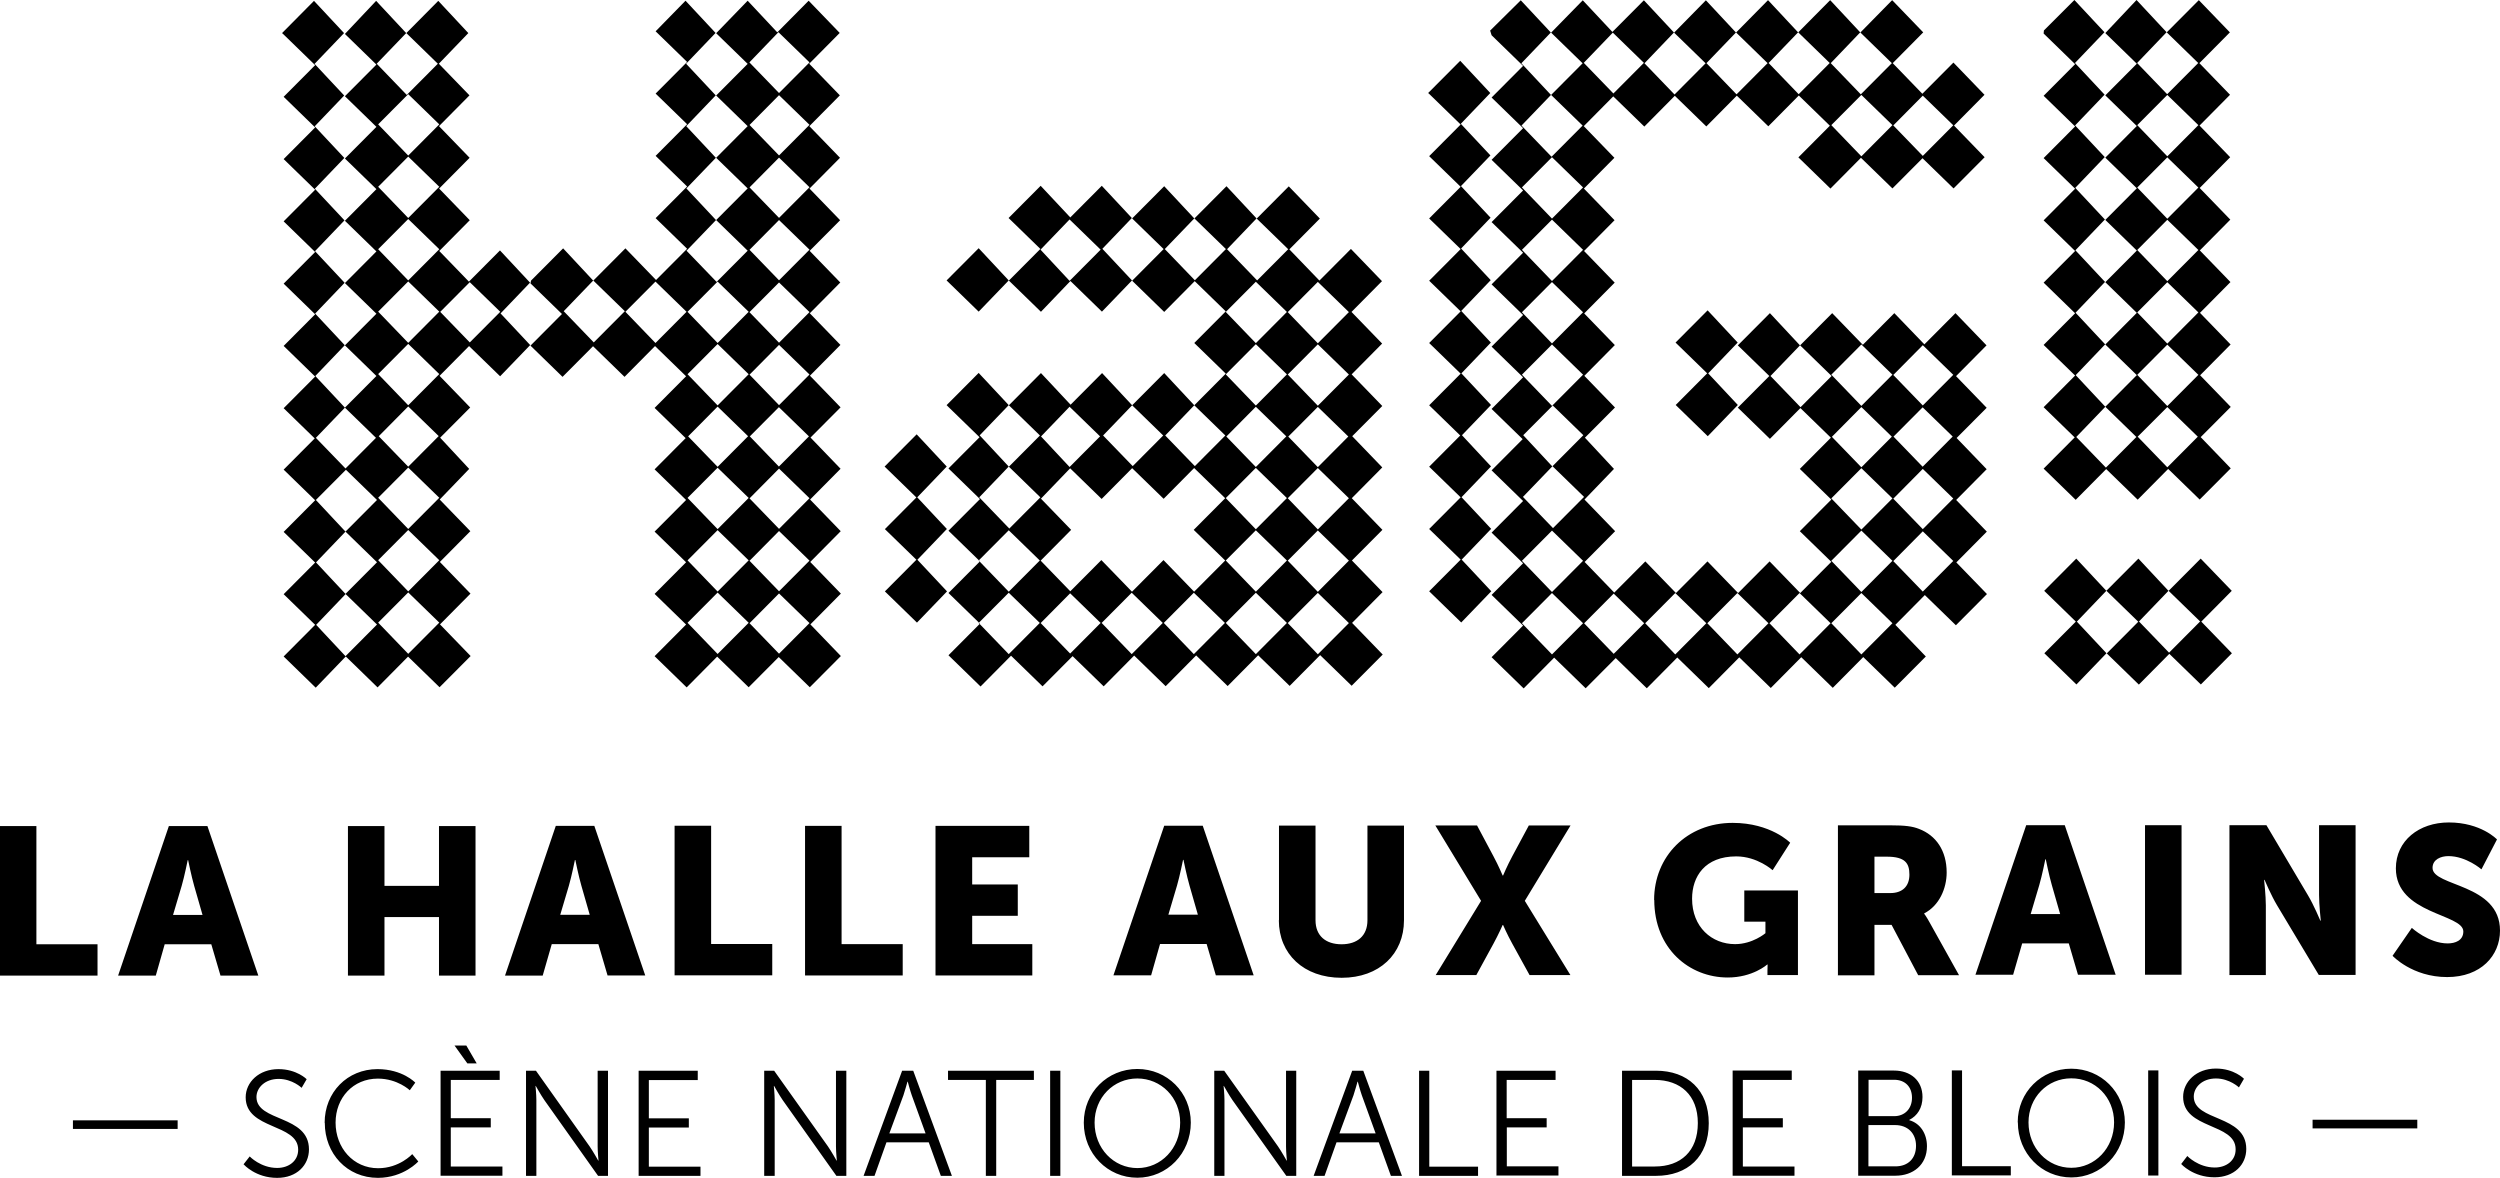
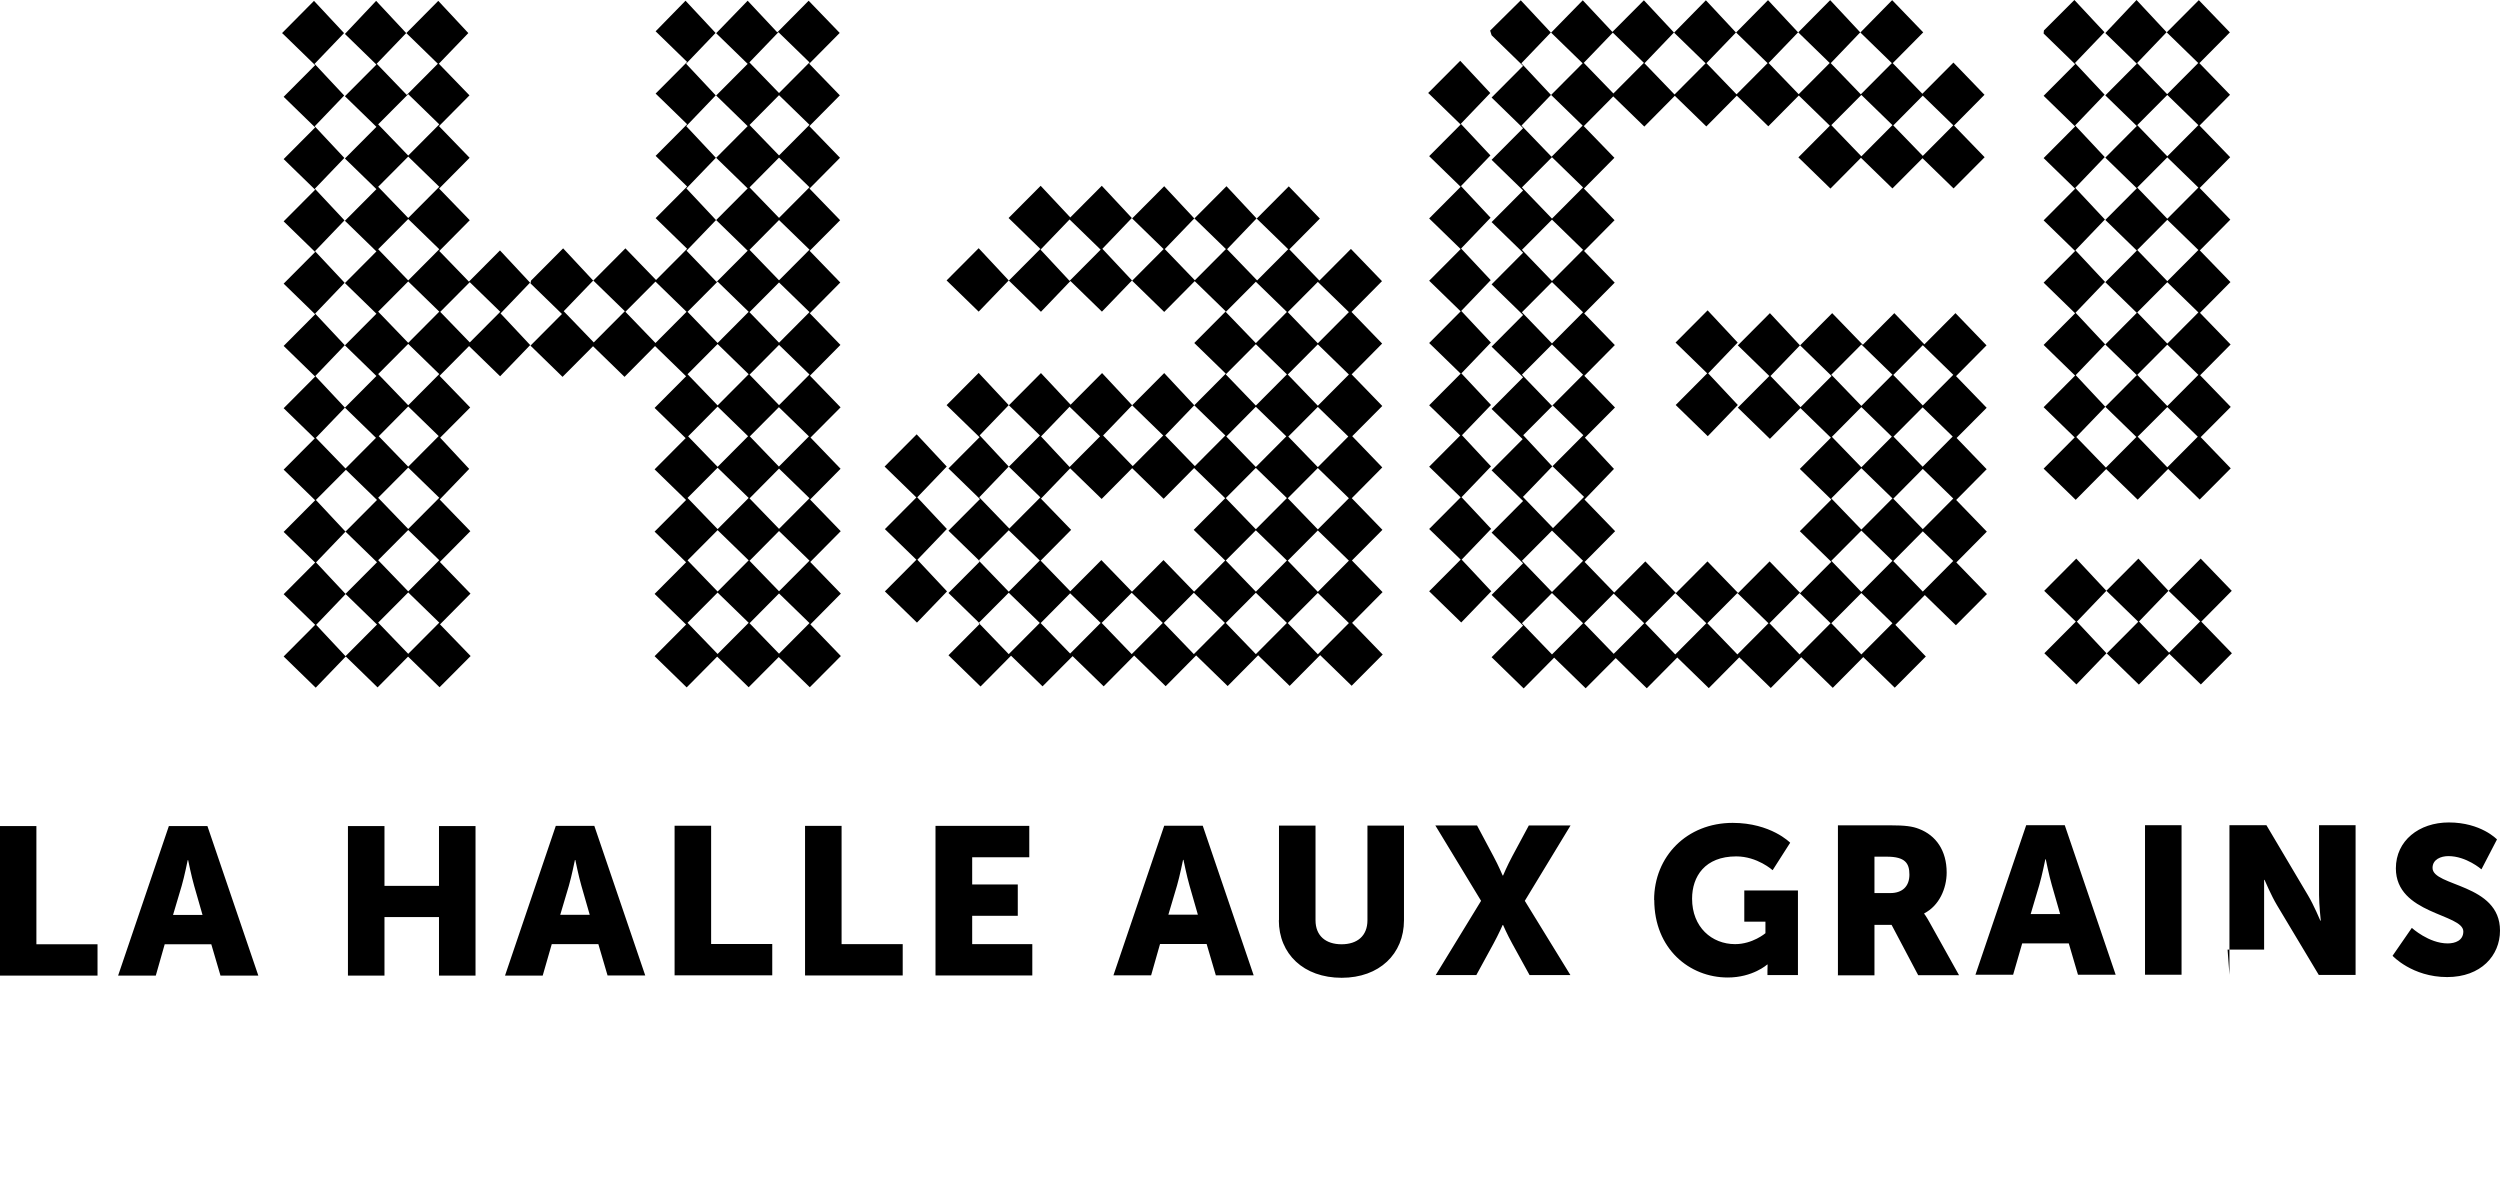
<svg xmlns="http://www.w3.org/2000/svg" id="Calque_1" width="173.81" height="81.92" viewBox="0 0 173.81 81.92">
-   <path d="M160.78,78.45v-.6h7.28s0,.6,0,.6m-16.41,2.47l.42-.55s.76,.8,1.91,.8c.8,0,1.46-.48,1.45-1.27,0-1.84-3.65-1.37-3.65-3.64,0-1.05,.92-1.97,2.28-1.97,1.27,0,1.95,.71,1.95,.71l-.35,.6s-.65-.62-1.6-.62-1.54,.61-1.54,1.26c0,1.74,3.65,1.24,3.65,3.64,0,1.09-.84,1.97-2.21,1.97-1.5,0-2.32-.93-2.32-.93Zm-2.3,.81v-7.31s.71,0,.71,0v7.31s-.71,0-.71,0Zm-8.32-3.7c0,1.79,1.32,3.16,2.98,3.16,1.64,0,2.97-1.37,2.97-3.16,0-1.75-1.33-3.07-2.98-3.06-1.65,0-2.97,1.32-2.97,3.07Zm-.75,0c0-2.1,1.65-3.73,3.72-3.73,2.07,0,3.72,1.63,3.73,3.73,0,2.14-1.65,3.83-3.72,3.83-2.07,0-3.72-1.68-3.72-3.83Zm-4.58,3.7v-7.31s.71,0,.71,0v6.66s3.39,0,3.39,0v.64s-4.11,0-4.11,0Zm-5.79-.64h1.87c.88,0,1.43-.55,1.43-1.43s-.59-1.44-1.45-1.44h-1.86s0,2.87,0,2.87Zm0-3.49h1.78c.74,0,1.24-.52,1.24-1.28,0-.75-.47-1.25-1.25-1.25h-1.77s0,2.53,0,2.53Zm-.72,4.14v-7.31s2.49,0,2.49,0c1.15,0,1.98,.69,1.98,1.84,0,.76-.36,1.31-.92,1.59v.02c.75,.21,1.23,.92,1.23,1.81,0,1.3-.97,2.05-2.19,2.05h-2.58Zm-8.73,0v-7.31s4.11,0,4.11,0v.65h-3.4v2.66h2.78s0,.64,0,.64h-2.78s0,2.72,0,2.72h3.59s0,.64,0,.64h-4.31Zm-6.98-.64h1.57c1.8,0,2.99-1.06,2.99-3.02,0-1.94-1.21-3-3-3h-1.57v6.02Zm-.71,.65v-7.31s2.36,0,2.36,0c2.19,0,3.67,1.34,3.67,3.65,0,2.33-1.47,3.66-3.67,3.66h-2.36Zm-8.73,0v-7.31s4.11,0,4.11,0v.64s-3.4,0-3.4,0v2.66s2.78,0,2.78,0v.64s-2.77,0-2.77,0v2.71s3.59,0,3.59,0v.64s-4.3,0-4.3,0Zm-5.38,0v-7.31s.71,0,.71,0v6.67s3.39,0,3.39,0v.64s-4.11,0-4.11,0Zm-4.26-6.55h-.02s-.16,.6-.28,.95l-.98,2.65h2.52s-.96-2.65-.96-2.65c-.12-.34-.28-.95-.28-.95Zm2.3,6.55l-.84-2.33h-2.94s-.83,2.33-.83,2.33h-.76l2.68-7.31h.77l2.69,7.31h-.76Zm-12.28,0v-7.31s.69,0,.69,0l3.74,5.26c.25,.36,.6,.99,.6,.99h.02s-.06-.6-.06-.99v-5.26s.71,0,.71,0v7.31s-.69,0-.69,0l-3.74-5.26c-.25-.36-.6-.99-.6-.99h-.02s.06,.6,.06,.99v5.26s-.72,0-.72,0Zm-8.32-3.7c0,1.79,1.32,3.16,2.98,3.16,1.64,0,2.97-1.37,2.97-3.16,0-1.75-1.33-3.07-2.98-3.07-1.65,0-2.97,1.32-2.97,3.07Zm-.75,0c0-2.1,1.65-3.73,3.72-3.73,2.07,0,3.72,1.63,3.72,3.73,0,2.14-1.65,3.83-3.72,3.83s-3.72-1.68-3.72-3.82Zm-2.34,3.7v-7.31s.71,0,.71,0v7.31s-.71,0-.71,0Zm-4.47,0v-6.67s-2.63,0-2.63,0v-.64h5.97s0,.64,0,.64h-2.62s0,6.67,0,6.67h-.72Zm-5.43-6.55h-.02s-.16,.6-.28,.95l-.98,2.65h2.52s-.96-2.65-.96-2.65c-.12-.34-.28-.95-.28-.95Zm2.3,6.55l-.84-2.33h-2.94s-.83,2.33-.83,2.33h-.76l2.68-7.31h.77l2.69,7.31h-.76Zm-12.28,0v-7.31s.69,0,.69,0l3.74,5.26c.25,.36,.6,.99,.6,.99h.02s-.06-.6-.06-.99v-5.26s.72,0,.72,0v7.31s-.69,0-.69,0l-3.73-5.26c-.25-.36-.6-.99-.6-.99h-.02s.06,.6,.06,.99v5.26s-.72,0-.72,0Zm-8.73,0v-7.31s4.11,0,4.11,0v.65h-3.4v2.66h2.78s0,.64,0,.64h-2.78s0,2.72,0,2.72h3.59s0,.64,0,.64h-4.31Zm-7.83,0v-7.31s.69,0,.69,0l3.73,5.26c.25,.36,.6,.99,.6,.99h.02s-.06-.6-.06-.99v-5.26s.72,0,.72,0v7.31s-.69,0-.69,0l-3.73-5.26c-.25-.36-.6-.99-.6-.99h-.02s.06,.6,.06,.99v5.26s-.72,0-.72,0Zm-4.08-7.82l-.89-1.24h.82l.72,1.24h-.65Zm-1.86,7.82v-7.31s4.11,0,4.11,0v.64h-3.4v2.66h2.78s0,.64,0,.64h-2.78s0,2.72,0,2.72h3.59s0,.64,0,.64h-4.31Zm-8.06-3.69c0-2.12,1.58-3.73,3.67-3.73,1.75,0,2.63,.94,2.63,.94l-.38,.53s-.85-.81-2.22-.81c-1.72,0-2.94,1.33-2.94,3.06,0,1.75,1.23,3.17,2.96,3.17,1.48,0,2.37-.98,2.37-.98l.42,.51s-1,1.13-2.8,1.14c-2.16,0-3.7-1.69-3.7-3.82Zm-5.64,2.89l.43-.55s.76,.8,1.91,.8c.8,0,1.46-.48,1.46-1.27,0-1.84-3.65-1.37-3.65-3.64,0-1.05,.92-1.96,2.28-1.96,1.27,0,1.96,.7,1.96,.7l-.35,.6s-.64-.62-1.6-.62c-.94,0-1.54,.61-1.54,1.26,0,1.74,3.65,1.23,3.65,3.64,0,1.09-.84,1.98-2.21,1.98-1.5,0-2.32-.93-2.32-.93Zm-11.86-2.46v-.6h7.28s0,.6,0,.6H5.07Z" style="fill-rule:evenodd;" />
-   <path d="M166.34,66.45l1.34-1.94s1.18,1.08,2.49,1.08c.52,0,1.09-.2,1.09-.83,0-1.24-4.69-1.19-4.69-4.39,0-1.92,1.61-3.19,3.68-3.19,2.24,0,3.35,1.18,3.35,1.18l-1.08,2.08s-1.05-.92-2.3-.92c-.52,0-1.1,.23-1.1,.82,0,1.31,4.69,1.07,4.69,4.36,0,1.73-1.32,3.23-3.67,3.23-2.44,0-3.8-1.48-3.8-1.48m-11.34,1.32v-10.4s2.57,0,2.57,0l2.88,4.86c.41,.68,.87,1.78,.87,1.78h.03s-.12-1.12-.12-1.78v-4.86s2.54,0,2.54,0v10.41s-2.56,0-2.56,0l-2.9-4.84c-.41-.68-.87-1.77-.87-1.77h-.03s.12,1.12,.12,1.77v4.85s-2.54,0-2.54,0Zm-5.87,0v-10.4s2.54,0,2.54,0v10.4s-2.54,0-2.54,0Zm-6.9-8.03h-.03s-.23,1.14-.42,1.79l-.6,2.02h2.05s-.58-2.02-.58-2.02c-.19-.65-.42-1.79-.42-1.79Zm2.24,8.03l-.64-2.18h-3.24s-.63,2.18-.63,2.18h-2.62s3.53-10.4,3.53-10.4h2.68s3.54,10.4,3.54,10.4h-2.62Zm-14.15-5.68h1.11c.81,0,1.32-.45,1.32-1.28,0-.79-.29-1.25-1.57-1.25h-.86v2.53Zm-2.54,5.69v-10.4s3.62,0,3.62,0c1.06,0,1.57,.07,2.02,.25,1.18,.45,1.92,1.51,1.92,3.03,0,1.11-.52,2.31-1.56,2.84v.03s.15,.19,.39,.63l2.03,3.64h-2.84s-1.85-3.5-1.85-3.5h-1.19s0,3.51,0,3.51h-2.55Zm-12.78-5.21c0-3.03,2.28-5.36,5.46-5.36,2.66,0,4,1.38,4,1.38l-1.22,1.91s-1.06-.96-2.53-.96c-2.18,0-3.07,1.4-3.07,2.94,0,1.98,1.37,3.16,2.99,3.16,1.22,0,2.11-.76,2.11-.76v-.8h-1.47s0-2.17,0-2.17h3.73s0,5.88,0,5.88h-2.12s0-.29,0-.29c0-.22,.01-.44,.01-.44h-.03s-1,.9-2.74,.9c-2.66,0-5.11-1.99-5.11-5.4Zm-15.19,5.23l3.16-5.17-3.18-5.24h2.9s1.14,2.14,1.14,2.14c.35,.65,.64,1.34,.64,1.34h.03s.28-.67,.64-1.34l1.15-2.14h2.9s-3.18,5.24-3.18,5.24l3.17,5.16h-2.84s-1.2-2.18-1.2-2.18c-.36-.65-.64-1.3-.64-1.3h-.03s-.28,.64-.64,1.3l-1.19,2.18h-2.82Zm-10.89-3.82v-6.58s2.54,0,2.54,0v6.58c0,1.09,.72,1.67,1.81,1.67s1.8-.58,1.8-1.67v-6.58s2.54,0,2.54,0v6.58c0,2.34-1.71,4-4.33,4-2.65,0-4.37-1.66-4.37-4Zm-6.64-4.2h-.03s-.23,1.14-.42,1.79l-.6,2.02h2.05s-.58-2.02-.58-2.02c-.19-.65-.42-1.79-.42-1.79Zm2.25,8.03l-.64-2.18h-3.24s-.62,2.18-.62,2.18h-2.62s3.53-10.4,3.53-10.4h2.68s3.54,10.4,3.54,10.4h-2.62Zm-19.49,.01v-10.4s6.52,0,6.52,0v2.18h-3.97v1.89h3.17s0,2.18,0,2.18h-3.17s0,1.97,0,1.97h4.18s0,2.18,0,2.18h-6.72Zm-9.07,0v-10.4s2.54,0,2.54,0v8.22s4.25,0,4.25,0v2.18s-6.8,0-6.8,0Zm-9.07,0v-10.41s2.54,0,2.54,0v8.22s4.25,0,4.25,0v2.18s-6.8,0-6.8,0Zm-6.9-8.03h-.03s-.23,1.14-.42,1.79l-.6,2.02h2.05s-.58-2.02-.58-2.02c-.19-.65-.42-1.79-.42-1.79Zm2.24,8.03l-.64-2.18h-3.24s-.63,2.19-.63,2.19h-2.62l3.53-10.41h2.68s3.54,10.4,3.54,10.4h-2.62Zm-18.05,.01v-10.4s2.54,0,2.54,0v4.16s3.79,0,3.79,0v-4.16s2.54,0,2.54,0v10.4s-2.54,0-2.54,0v-4.07s-3.79,0-3.79,0v4.07s-2.54,0-2.54,0Zm-11.11-8.03h-.03s-.23,1.14-.42,1.79l-.6,2.02h2.05l-.58-2.02c-.19-.66-.42-1.79-.42-1.79Zm2.25,8.03l-.64-2.18h-3.24s-.62,2.18-.62,2.18h-2.62s3.53-10.4,3.53-10.4h2.68s3.54,10.4,3.54,10.4h-2.62Zm-15.34,0v-10.4s2.54,0,2.54,0v8.22s4.25,0,4.25,0v2.18s-6.8,0-6.8,0Z" style="fill-rule:evenodd;" />
+   <path d="M166.34,66.45l1.34-1.94s1.18,1.08,2.49,1.08c.52,0,1.09-.2,1.09-.83,0-1.24-4.69-1.19-4.69-4.39,0-1.92,1.61-3.19,3.68-3.19,2.24,0,3.35,1.18,3.35,1.18l-1.08,2.08s-1.05-.92-2.3-.92c-.52,0-1.1,.23-1.1,.82,0,1.31,4.69,1.07,4.69,4.36,0,1.73-1.32,3.23-3.67,3.23-2.44,0-3.8-1.48-3.8-1.48m-11.34,1.32v-10.4s2.57,0,2.57,0l2.88,4.86c.41,.68,.87,1.78,.87,1.78h.03s-.12-1.12-.12-1.78v-4.86s2.54,0,2.54,0v10.41s-2.56,0-2.56,0l-2.9-4.84c-.41-.68-.87-1.77-.87-1.77h-.03v4.85s-2.54,0-2.54,0Zm-5.87,0v-10.4s2.54,0,2.54,0v10.4s-2.54,0-2.54,0Zm-6.9-8.03h-.03s-.23,1.14-.42,1.79l-.6,2.02h2.05s-.58-2.02-.58-2.02c-.19-.65-.42-1.79-.42-1.79Zm2.24,8.03l-.64-2.18h-3.24s-.63,2.18-.63,2.18h-2.62s3.53-10.4,3.53-10.4h2.68s3.54,10.4,3.54,10.4h-2.62Zm-14.15-5.68h1.11c.81,0,1.32-.45,1.32-1.28,0-.79-.29-1.25-1.57-1.25h-.86v2.53Zm-2.54,5.69v-10.4s3.62,0,3.62,0c1.06,0,1.57,.07,2.02,.25,1.18,.45,1.92,1.51,1.92,3.03,0,1.11-.52,2.31-1.56,2.84v.03s.15,.19,.39,.63l2.03,3.64h-2.84s-1.85-3.5-1.85-3.5h-1.19s0,3.51,0,3.51h-2.55Zm-12.78-5.21c0-3.03,2.28-5.36,5.46-5.36,2.66,0,4,1.38,4,1.38l-1.22,1.91s-1.06-.96-2.53-.96c-2.18,0-3.07,1.4-3.07,2.94,0,1.98,1.37,3.16,2.99,3.16,1.22,0,2.11-.76,2.11-.76v-.8h-1.47s0-2.17,0-2.17h3.73s0,5.88,0,5.88h-2.12s0-.29,0-.29c0-.22,.01-.44,.01-.44h-.03s-1,.9-2.74,.9c-2.66,0-5.11-1.99-5.11-5.4Zm-15.19,5.23l3.16-5.17-3.18-5.24h2.9s1.14,2.14,1.14,2.14c.35,.65,.64,1.34,.64,1.34h.03s.28-.67,.64-1.34l1.15-2.14h2.9s-3.18,5.24-3.18,5.24l3.17,5.16h-2.84s-1.2-2.18-1.2-2.18c-.36-.65-.64-1.3-.64-1.3h-.03s-.28,.64-.64,1.3l-1.19,2.18h-2.82Zm-10.89-3.82v-6.58s2.54,0,2.54,0v6.58c0,1.09,.72,1.67,1.81,1.67s1.8-.58,1.8-1.67v-6.58s2.54,0,2.54,0v6.58c0,2.34-1.71,4-4.33,4-2.65,0-4.37-1.66-4.37-4Zm-6.64-4.2h-.03s-.23,1.14-.42,1.79l-.6,2.02h2.05s-.58-2.02-.58-2.02c-.19-.65-.42-1.79-.42-1.79Zm2.25,8.03l-.64-2.18h-3.24s-.62,2.18-.62,2.18h-2.62s3.53-10.4,3.53-10.4h2.68s3.54,10.4,3.54,10.4h-2.62Zm-19.49,.01v-10.4s6.52,0,6.52,0v2.18h-3.97v1.89h3.17s0,2.18,0,2.18h-3.17s0,1.97,0,1.97h4.18s0,2.18,0,2.18h-6.72Zm-9.07,0v-10.4s2.54,0,2.54,0v8.22s4.25,0,4.25,0v2.18s-6.8,0-6.8,0Zm-9.07,0v-10.41s2.54,0,2.54,0v8.22s4.25,0,4.25,0v2.18s-6.8,0-6.8,0Zm-6.9-8.03h-.03s-.23,1.14-.42,1.79l-.6,2.02h2.05s-.58-2.02-.58-2.02c-.19-.65-.42-1.79-.42-1.79Zm2.24,8.03l-.64-2.18h-3.24s-.63,2.19-.63,2.19h-2.62l3.53-10.41h2.68s3.54,10.4,3.54,10.4h-2.62Zm-18.05,.01v-10.4s2.54,0,2.54,0v4.16s3.79,0,3.79,0v-4.16s2.54,0,2.54,0v10.4s-2.54,0-2.54,0v-4.07s-3.79,0-3.79,0v4.07s-2.54,0-2.54,0Zm-11.11-8.03h-.03s-.23,1.14-.42,1.79l-.6,2.02h2.05l-.58-2.02c-.19-.66-.42-1.79-.42-1.79Zm2.25,8.03l-.64-2.18h-3.24s-.62,2.18-.62,2.18h-2.62s3.53-10.4,3.53-10.4h2.68s3.54,10.4,3.54,10.4h-2.62Zm-15.34,0v-10.4s2.54,0,2.54,0v8.22s4.25,0,4.25,0v2.18s-6.8,0-6.8,0Z" style="fill-rule:evenodd;" />
  <path d="M148.62,30.36l2.06,2.13,2.12-2.13-2.12-2.06m-2.09-2.24l2.09,2.17,2.16-2.17-2.16-2.1-2.09,2.1Zm0-4.34l2.09,2.17,2.16-2.17-2.16-2.1-2.09,2.1Zm0-4.34l2.09,2.17,2.16-2.17-2.16-2.1-2.09,2.1Zm0-4.34l2.09,2.17,2.16-2.17-2.16-2.1-2.09,2.1Zm0-4.34l2.09,2.17,2.16-2.17-2.16-2.1-2.09,2.1Zm-16.94,21.66l2.02,2.09,2.09-2.1-2.09-2.03-2.02,2.03Zm-.03,8.64l2.06,2.13,2.12-2.13-2.12-2.06-2.05,2.07Zm0-4.34l2.06,2.13,2.12-2.13-2.12-2.06-2.05,2.07Zm0-8.6l2.06,2.13,2.12-2.13-2.12-2.06-2.05,2.07Zm0-17.35l2.06,2.13,2.12-2.13-2.12-2.06-2.05,2.07Zm-4.27,21.65l2.06,2.13,2.12-2.13-2.12-2.06-2.05,2.07Zm-.03,12.97l2.09,2.17,2.16-2.17-2.16-2.1-2.09,2.1Zm0-4.34l2.09,2.17,2.16-2.17-2.16-2.1-2.09,2.1Zm0-4.34l2.09,2.17,2.16-2.17-2.16-2.1-2.09,2.1Zm0-8.6l2.09,2.17,2.16-2.17-2.16-2.1-2.09,2.1Zm0-17.35l2.09,2.17,2.16-2.17-2.16-2.1-2.09,2.1Zm-4.3,34.63l2.09,2.17,2.16-2.17-2.16-2.1-2.09,2.1Zm-4.32,0l2.09,2.17,2.16-2.17-2.16-2.1-2.09,2.1Zm-4.32,0l2.09,2.17,2.16-2.17-2.16-2.1-2.09,2.1Zm-4.25,0l2.06,2.13,2.12-2.13-2.12-2.06-2.06,2.07Zm-.02-38.96l2.06,2.13,2.12-2.13-2.16-2.1-2.02,2.1Zm-4.3,38.96l2.09,2.17,2.16-2.17-2.16-2.1-2.09,2.1Zm0-4.34l2.09,2.17,2.16-2.17-2.16-2.1-2.09,2.1Zm0-12.94l2.09,2.17,2.16-2.17-2.16-2.1-2.09,2.1Zm0-4.34l2.09,2.17,2.16-2.17-2.16-2.1-2.09,2.1Zm0-4.34l2.09,2.17,2.16-2.17-2.16-2.1-2.09,2.1Zm0-4.34l2.09,2.17,2.16-2.17-2.16-2.1-2.09,2.1Zm-16.25,17.32l2.06,2.13,2.12-2.13-2.12-2.06-2.06,2.07Zm-.03,12.97l2.09,2.17,2.16-2.17-2.16-2.1-2.09,2.1Zm0-4.34l2.09,2.17,2.16-2.17-2.16-2.1-2.09,2.1Zm0-4.34l2.09,2.17,2.16-2.17-2.16-2.1-2.09,2.1Zm0-8.6l2.09,2.17,2.16-2.17-2.16-2.1-2.09,2.1Zm0-4.34l2.09,2.17,2.16-2.17-2.16-2.1-2.09,2.1Zm-4.28,8.64l2.06,2.13,2.12-2.13-2.12-2.06-2.05,2.07Zm-.03,12.97l2.09,2.17,2.16-2.17-2.16-2.1-2.09,2.1Zm0-4.34l2.09,2.17,2.16-2.17-2.16-2.1-2.09,2.1Zm0-4.34l2.09,2.17,2.16-2.17-2.16-2.1-2.09,2.1Zm0-8.6l2.09,2.17,2.16-2.17-2.16-2.1-2.09,2.1Zm0-4.34l2.09,2.17,2.16-2.17-2.16-2.1-2.09,2.1Zm-4.31,21.62l2.09,2.17,2.16-2.17-2.16-2.1-2.09,2.1Zm-4.32,0l2.09,2.17,2.16-2.17-2.16-2.1-2.09,2.1Zm-4.22-12.97l1.99,2.13,2.12-2.13-2.12-2.06-1.99,2.07Zm-.03,12.97l2.06,2.13,2.12-2.13-2.12-2.06-2.05,2.07Zm0-8.67l2.13,2.2-2.12,2.14,2.06,2.13,2.16-2.17,2.13,2.2,2.19-2.2,2.13,2.2,2.16-2.17-2.19-2.13,2.19-2.2-2.16-2.1-2.12,2.14-2.19-2.13-2.12,2.14-2.19-2.13-2.02,2.1Zm0-17.28l2.02,2.17,2.16-2.17-2.16-2.1-2.02,2.1Zm-4.3,25.95l2.09,2.17,2.16-2.17-2.16-2.1-2.09,2.1Zm0-4.34l2.09,2.17,2.16-2.17-2.16-2.1-2.09,2.1Zm-15.91-8.63l2.02,2.1,2.09-2.1-2.09-2.03-2.02,2.03Zm-.03,12.98l2.06,2.13,2.12-2.13-2.12-2.06-2.05,2.07Zm0-4.34l2.06,2.13,2.12-2.13-2.12-2.06-2.05,2.07Zm0-4.34l2.06,2.13,2.12-2.13-2.12-2.06-2.05,2.07Zm0-8.6l2.06,2.13,2.12-2.13-2.12-2.06-2.05,2.07Zm0-4.34l2.06,2.13,2.12-2.13-2.12-2.06-2.06,2.07Zm0-4.34l2.06,2.13,2.12-2.13-2.12-2.06-2.05,2.07Zm0-4.34l2.06,2.13,2.12-2.13-2.12-2.06-2.05,2.07Zm0-4.34l2.06,2.13,2.12-2.13-2.12-2.06-2.05,2.07Zm0-4.34l2.06,2.13,2.12-2.13-2.16-2.1-2.02,2.1Zm-4.27,25.99l2.06,2.13,2.12-2.13-2.12-2.06-2.05,2.07Zm-.03,12.97l2.09,2.17,2.16-2.17-2.16-2.1-2.09,2.1Zm0-4.34l2.09,2.17,2.16-2.17-2.16-2.1-2.09,2.1Zm0-4.34l2.09,2.17,2.16-2.17-2.16-2.1-2.09,2.1Zm0-8.6l2.09,2.17,2.16-2.17-2.16-2.1-2.09,2.1Zm0-4.34l2.09,2.17,2.16-2.17-2.16-2.1-2.09,2.1Zm-4.32,0l2.09,2.17,2.16-2.17-2.16-2.1-2.09,2.1Zm-12.88,0l2.06,2.13,2.12-2.13-2.12-2.06-2.06,2.07Zm-4.28,8.64l2.06,2.13,2.12-2.13-2.12-2.06-2.05,2.07Zm-.03,12.97l2.09,2.17,2.16-2.17-2.16-2.1-2.09,2.1Zm0-4.34l2.09,2.17,2.16-2.17-2.16-2.1-2.09,2.1Zm0-4.34l2.09,2.17,2.16-2.17-2.16-2.1-2.09,2.1Zm0-8.6l2.09,2.17,2.16-2.17-2.16-2.1-2.09,2.1Zm0-4.34l2.09,2.17,2.16-2.17-2.16-2.1-2.09,2.1Zm0-4.34l2.09,2.17,2.16-2.17-2.16-2.1-2.09,2.1Zm0-4.34l2.09,2.17,2.16-2.17-2.16-2.1-2.09,2.1Zm0-4.34l2.09,2.17,2.16-2.17-2.16-2.1-2.09,2.1Zm120.15,32.43l2.23-2.24,2.09,2.24-2.05,2.13,2.09,2.17,2.16-2.17-2.19-2.13,2.23-2.24,2.16,2.24-2.12,2.14,2.13,2.2-2.16,2.17-2.19-2.13-2.12,2.14-2.23-2.17,2.19-2.2-2.19-2.13Zm-4.32,0l2.23-2.24,2.09,2.24-2.05,2.14,2.06,2.2-2.09,2.17-2.23-2.17,2.19-2.2-2.19-2.13Zm-.02-38.96L144.22,0l2.09,2.24-2.05,2.14,2.06,2.2-2.05,2.14,2.06,2.2-2.05,2.14,2.06,2.2-2.05,2.14,2.06,2.2-2.05,2.14,2.06,2.2-2.05,2.14,2.06,2.2-2.02,2.1,2.06,2.13,2.12-2.13-2.16-2.1,2.19-2.2-2.19-2.13,2.19-2.2-2.19-2.13,2.19-2.2-2.19-2.13,2.19-2.2-2.19-2.13,2.19-2.2-2.19-2.13,2.19-2.2-2.19-2.13L148.54,0l2.09,2.24-2.05,2.14,2.09,2.17,2.16-2.17-2.19-2.13,2.23-2.24,2.16,2.24-2.12,2.14,2.13,2.2-2.12,2.14,2.13,2.2-2.12,2.14,2.13,2.2-2.12,2.14,2.13,2.2-2.12,2.14,2.13,2.2-2.12,2.14,2.13,2.2-2.09,2.1,2.09,2.17-2.16,2.17-2.19-2.13-2.12,2.14-2.19-2.13-2.12,2.14-2.23-2.17,2.16-2.17-2.16-2.1,2.19-2.2-2.19-2.13,2.19-2.2-2.19-2.13,2.19-2.2-2.19-2.13,2.19-2.2-2.19-2.13,2.19-2.2-2.19-2.13,2.19-2.2-2.19-2.13Zm-25.61,21.7l2.23-2.24,2.09,2.24-2.05,2.14,2.06,2.2-2.09,2.17-2.23-2.17,2.19-2.2-2.19-2.13Zm-8.53,4.37l-2.06,2.07,2.02,2.17,2.16-2.17-2.12-2.06Zm-.03,4.23l-2.05,2.13,2.09,2.17,2.16-2.17-2.19-2.13Zm-4.33-30.29L105.73,.02l2.09,2.24-2.05,2.14,2.06,2.2-2.05,2.13,2.09,2.17,2.16-2.17-2.19-2.13,2.19-2.2-2.19-2.13L110.04,.02l2.06,2.2L114.29,.02l2.09,2.24-2.05,2.14,2.09,2.17,2.16-2.17-2.19-2.13L118.6,.02l2.09,2.24-2.05,2.13,2.09,2.17,2.16-2.17-2.19-2.13L122.92,.01l2.09,2.24-2.05,2.13,2.09,2.17,2.16-2.17-2.19-2.13L127.24,.01l2.09,2.24-2.05,2.14,2.09,2.17,2.16-2.17-2.19-2.13L131.55,.01l2.16,2.24-2.12,2.14,2.06,2.13,2.16-2.17,2.16,2.24-2.12,2.14,2.13,2.2-2.16,2.17-2.16-2.1-2.09,2.1-2.19-2.13-2.12,2.14-2.23-2.17,2.19-2.2-2.16-2.1-2.12,2.14-2.19-2.13-2.12,2.14-2.19-2.13-2.12,2.14-2.16-2.1-2.05,2.07,2.13,2.2-2.12,2.14,2.13,2.2-2.12,2.14,2.13,2.2-2.12,2.14,2.13,2.2-2.12,2.14,2.13,2.2-2.09,2.1,2.02,2.17-2.05,2.13,2.13,2.2-2.12,2.14,2.06,2.13,2.16-2.17,2.13,2.2,2.19-2.2,2.13,2.2,2.19-2.2,2.13,2.2,2.16-2.17-2.19-2.13,2.19-2.2-2.19-2.13,2.16-2.17-2.12-2.06-2.12,2.14-2.23-2.17,2.19-2.2-2.19-2.13,2.23-2.24,2.09,2.24-2.05,2.13,2.09,2.17,2.16-2.17-2.19-2.13,2.23-2.24,2.13,2.2,2.19-2.2,2.09,2.17,2.16-2.17,2.16,2.24-2.12,2.14,2.13,2.2-2.09,2.1,2.09,2.17-2.12,2.14,2.13,2.2-2.12,2.14,2.13,2.2-2.16,2.17-2.16-2.1-2.05,2.07,2.12,2.2-2.16,2.17-2.19-2.13-2.12,2.14-2.19-2.13-2.12,2.14-2.19-2.13-2.12,2.14-2.19-2.13-2.12,2.14-2.16-2.1-2.09,2.1-2.19-2.13-2.12,2.14-2.23-2.17,2.19-2.2-2.19-2.13,2.19-2.2-2.19-2.13,2.19-2.2-2.19-2.13,2.16-2.17-2.16-2.1,2.19-2.2-2.19-2.13,2.19-2.2-2.19-2.13,2.19-2.2-2.19-2.13,2.19-2.2-2.19-2.13,2.19-2.2-2.19-2.13,2.19-2.2-2.19-2.13Zm-4.31,4.34l2.23-2.24,2.09,2.24-2.05,2.14,2.06,2.2-2.05,2.13,2.06,2.2-2.05,2.14,2.06,2.2-2.05,2.14,2.06,2.2-2.05,2.14,2.06,2.2-2.02,2.1,2.02,2.17-2.05,2.14,2.06,2.2-2.05,2.14,2.06,2.2-2.09,2.17-2.23-2.17,2.19-2.2-2.19-2.13,2.19-2.2-2.19-2.13,2.16-2.17-2.16-2.1,2.19-2.2-2.19-2.13,2.19-2.2-2.19-2.13,2.19-2.2-2.19-2.13,2.19-2.2-2.19-2.13,2.19-2.2-2.19-2.13Zm-29.17,8.69l2.23-2.24,2.06,2.2,2.19-2.2,2.09,2.24-2.05,2.14,2.06,2.2-2.09,2.17-2.19-2.13-2.05,2.14-2.23-2.17,2.19-2.2-2.19-2.13Zm-4.31,13.01l2.23-2.24,2.09,2.24-2.02,2.1,2.02,2.17-2.05,2.14,2.09,2.17,2.16-2.17-2.19-2.13,2.16-2.17-2.16-2.1,2.23-2.24,2.06,2.2,2.19-2.2,2.09,2.24-2.02,2.1,2.06,2.13,2.12-2.13-2.16-2.1,2.23-2.24,2.09,2.24-2.02,2.1,2.06,2.13,2.12-2.13-2.16-2.1,2.19-2.2-2.19-2.13,2.19-2.2-2.16-2.1-2.12,2.14-2.23-2.17,2.19-2.2-2.19-2.13,2.23-2.24,2.09,2.24-2.05,2.13,2.09,2.17,2.16-2.17-2.19-2.13,2.23-2.24,2.09,2.24-2.05,2.14,2.09,2.17,2.16-2.17-2.19-2.13,2.23-2.24,2.16,2.24-2.12,2.14,2.09,2.17,2.19-2.2,2.16,2.24-2.12,2.14,2.13,2.2-2.12,2.14,2.13,2.2-2.09,2.1,2.09,2.17-2.12,2.14,2.13,2.2-2.12,2.13,2.13,2.2-2.12,2.14,2.13,2.2-2.16,2.17-2.19-2.13-2.12,2.14-2.19-2.13-2.12,2.14-2.19-2.13-2.12,2.14-2.19-2.13-2.12,2.14-2.16-2.1-2.09,2.1-2.19-2.13-2.12,2.14-2.23-2.17,2.19-2.2-2.19-2.13,2.19-2.2-2.19-2.13,2.19-2.2-2.19-2.13,2.16-2.17-2.16-2.1Zm0-8.67l2.23-2.24,2.09,2.24-2.09,2.17-2.23-2.17Zm-4.31,12.94l2.23-2.24,2.09,2.24-2.05,2.14,2.06,2.2-2.05,2.14,2.06,2.2-2.09,2.17-2.23-2.17,2.19-2.2-2.19-2.13,2.19-2.2-2.19-2.13Zm-24.58-12.93l2.23-2.24,2.09,2.24-2.05,2.13,2.09,2.17,2.16-2.17-2.19-2.13,2.23-2.24,2.13,2.2,2.16-2.17-2.19-2.13,2.19-2.2-2.19-2.13,2.19-2.2-2.19-2.13,2.19-2.2-2.19-2.13L47.66,.05l2.09,2.24-2.05,2.14,2.06,2.2-2.05,2.14,2.06,2.2-2.05,2.13,2.06,2.2-2.05,2.13,2.09,2.17,2.16-2.17-2.19-2.13,2.19-2.2-2.19-2.13,2.19-2.2-2.19-2.13,2.19-2.2-2.19-2.13L51.98,.05l2.06,2.2L56.22,.05l2.16,2.24-2.12,2.14,2.13,2.2-2.12,2.14,2.13,2.2-2.12,2.14,2.13,2.2-2.12,2.13,2.13,2.2-2.12,2.14,2.13,2.2-2.12,2.14,2.13,2.2-2.09,2.1,2.09,2.17-2.12,2.14,2.13,2.2-2.12,2.14,2.13,2.2-2.12,2.14,2.12,2.2-2.16,2.17-2.16-2.1-2.09,2.1-2.19-2.13-2.12,2.14-2.23-2.17,2.19-2.2-2.19-2.13,2.19-2.2-2.19-2.13,2.19-2.2-2.19-2.13,2.16-2.17-2.16-2.1,2.19-2.2-2.16-2.1-2.12,2.14-2.19-2.13-2.12,2.13-2.23-2.17,2.19-2.2-2.19-2.13ZM19.61,2.3L21.83,.06l2.09,2.24-2.05,2.14,2.06,2.2-2.05,2.14,2.06,2.2-2.05,2.14,2.06,2.2-2.05,2.14,2.06,2.2-2.05,2.14,2.06,2.2-2.05,2.14,2.06,2.2-2.02,2.1,2.06,2.13,2.12-2.13-2.16-2.1,2.19-2.2-2.19-2.13,2.19-2.2-2.19-2.13,2.19-2.2-2.19-2.13,2.19-2.2-2.19-2.13,2.19-2.2-2.19-2.13,2.19-2.2-2.19-2.13L26.15,.06l2.09,2.24-2.05,2.13,2.09,2.17,2.16-2.17-2.19-2.13L30.47,.06l2.09,2.24-2.05,2.13,2.13,2.2-2.12,2.14,2.13,2.2-2.12,2.14,2.13,2.2-2.12,2.14,2.06,2.13,2.16-2.17,2.09,2.24-2.05,2.14,2.06,2.2-2.09,2.17-2.16-2.1-2.05,2.07,2.13,2.2-2.09,2.1,2.02,2.17-2.05,2.13,2.13,2.2-2.12,2.14,2.13,2.2-2.12,2.14,2.13,2.2-2.16,2.17-2.19-2.13-2.12,2.14-2.23-2.17,2.19-2.2-2.19-2.13,2.19-2.2-2.19-2.13,2.19-2.2-2.16-2.1-2.09,2.1,2.06,2.2-2.05,2.14,2.06,2.2-2.05,2.14,2.06,2.2-2.09,2.17-2.23-2.17,2.19-2.2-2.19-2.13,2.19-2.2-2.19-2.13,2.19-2.2-2.19-2.13,2.16-2.17-2.16-2.1,2.19-2.2-2.19-2.13,2.19-2.2-2.19-2.13,2.19-2.2-2.19-2.13,2.19-2.2-2.19-2.13,2.19-2.2-2.19-2.13,2.19-2.2-2.19-2.13Z" style="fill-rule:evenodd;" />
</svg>